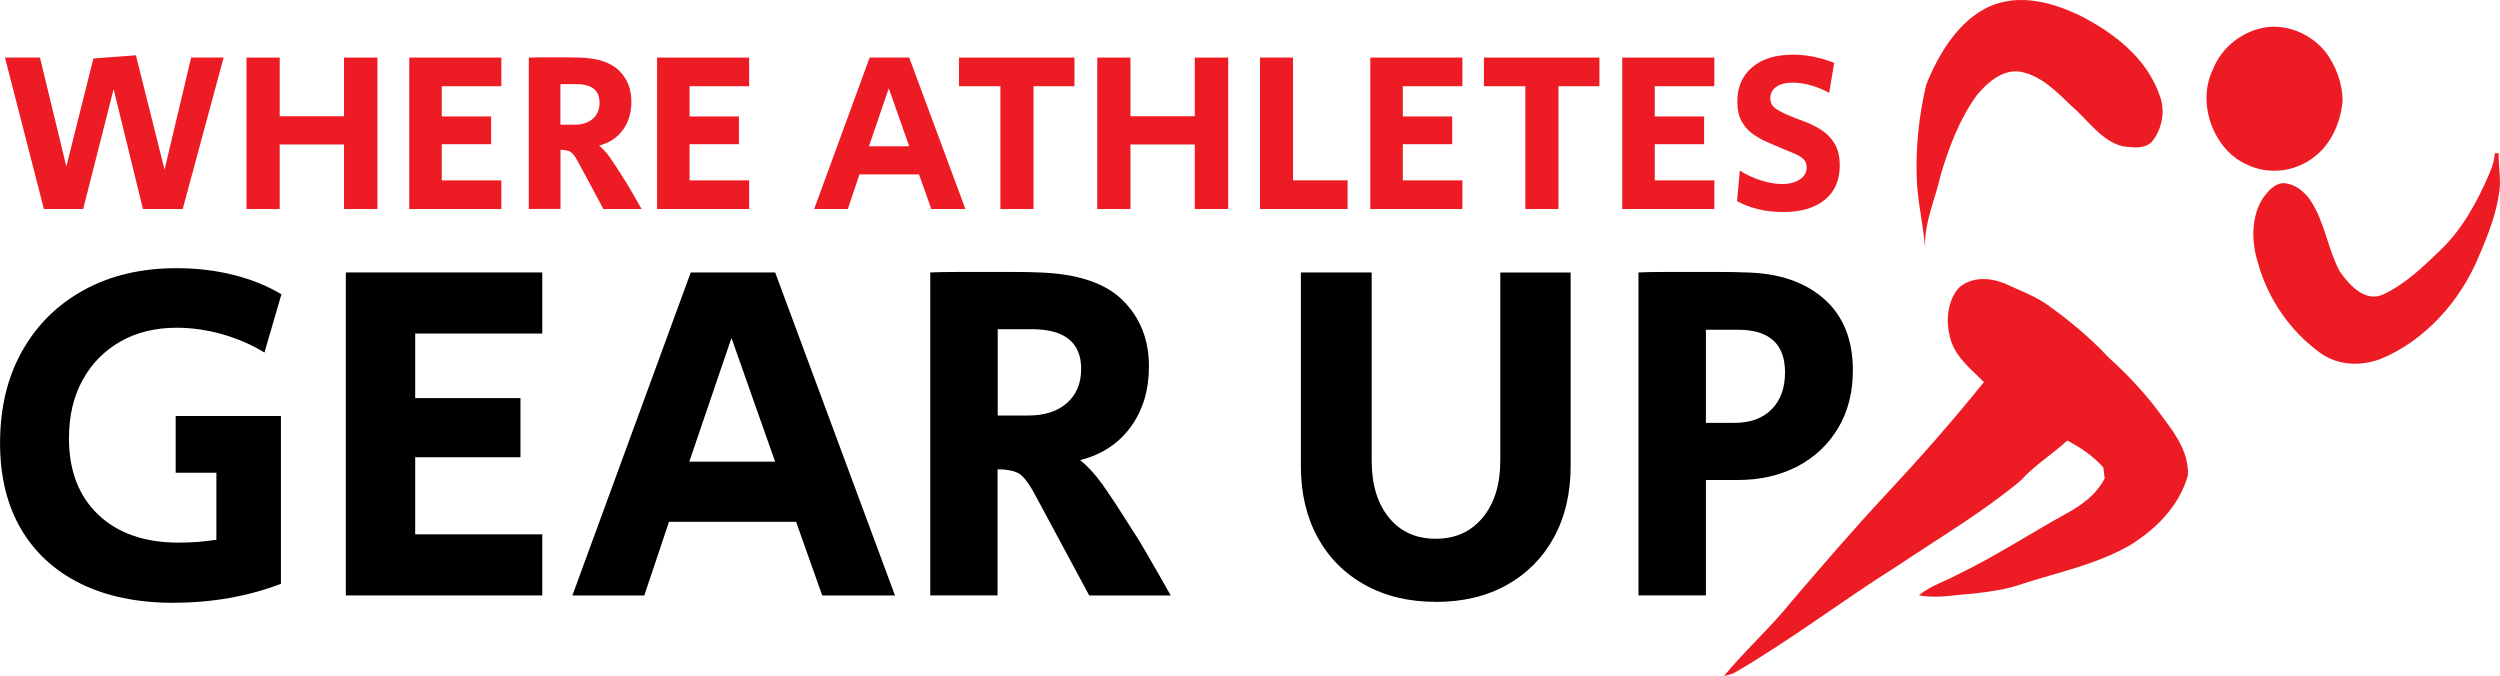
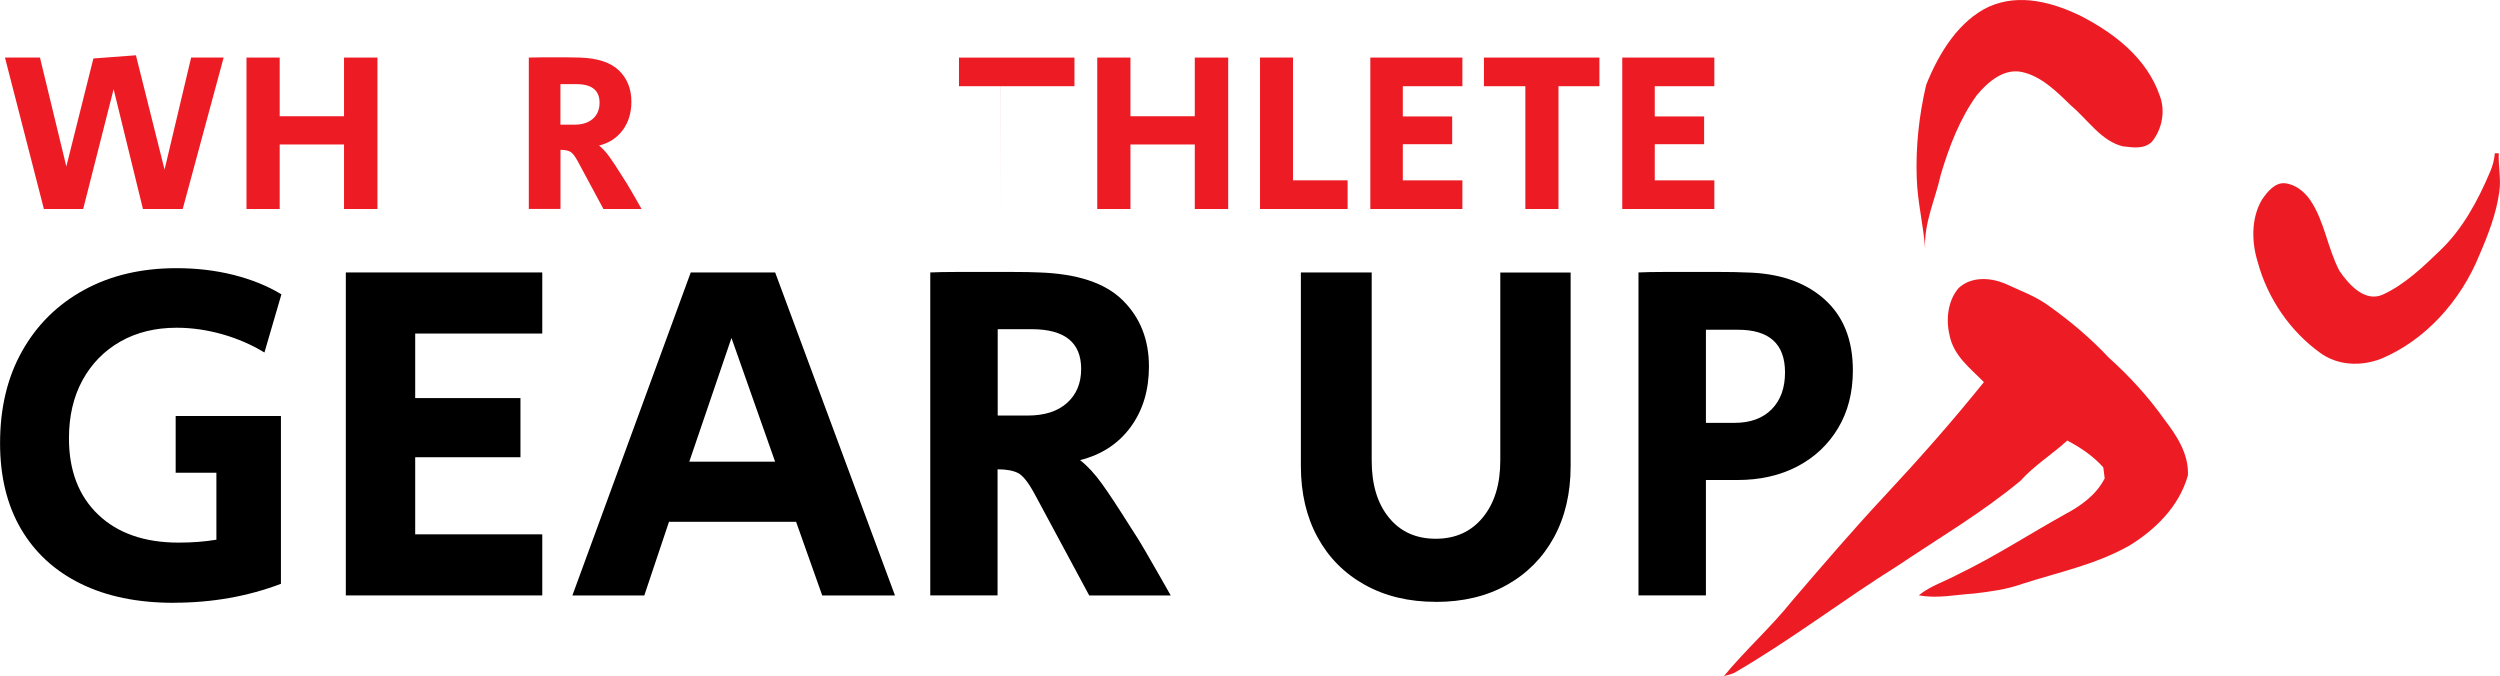
<svg xmlns="http://www.w3.org/2000/svg" viewBox="0 0 362.18 97.92" data-name="Layer 1" id="Layer_1">
  <defs>
    <style>
      .cls-1 {
        fill: #ed1c24;
      }
    </style>
  </defs>
  <g>
    <path d="M6.36,30.28L.72,8.34h5.07l3.82,15.78,3.92-15.65,6.16-.46,4.15,16.57,3.85-16.24h4.71l-5.93,21.94h-5.76l-4.25-17.36-4.41,17.36h-5.7Z" class="cls-1" />
    <path d="M35.71,30.28V8.34h4.81v8.5h9.32v-8.5h4.84v21.94h-4.84v-9.35h-9.32v9.35h-4.81Z" class="cls-1" />
-     <path d="M59.29,30.28V8.34h13.34v4.15h-8.63v4.38h7.15v4.02h-7.15v5.24h8.63v4.15h-13.34Z" class="cls-1" />
    <path d="M76.61,30.28V8.34c.5-.02,1.08-.03,1.71-.03h3.99c.66,0,1.23.01,1.71.03,2.59.09,4.48.72,5.67,1.89,1.19,1.17,1.78,2.67,1.78,4.5,0,1.6-.41,2.97-1.24,4.1-.82,1.13-1.97,1.88-3.44,2.26.5.4,1,.93,1.48,1.6.48.67,1.13,1.65,1.94,2.95.42.64.76,1.2,1.04,1.68.27.48.54.95.81,1.4.26.45.56.97.89,1.56h-5.53l-3.72-6.92c-.42-.77-.79-1.24-1.12-1.4-.33-.16-.79-.25-1.38-.25v8.56h-4.58ZM81.19,18.06h2.04c1.14,0,2.03-.29,2.67-.86.64-.57.96-1.34.96-2.31,0-1.8-1.12-2.7-3.36-2.7h-2.31v5.86Z" class="cls-1" />
-     <path d="M95.19,30.28V8.34h13.34v4.15h-8.63v4.38h7.15v4.02h-7.15v5.24h8.63v4.15h-13.34Z" class="cls-1" />
-     <path d="M117.95,30.28l8.04-21.94h5.73l8.14,21.94h-4.94l-1.78-5.01h-8.63l-1.68,5.01h-4.88ZM125.89,21.19h5.83l-2.96-8.4-2.87,8.4Z" class="cls-1" />
-     <path d="M144.93,30.28V12.49h-6v-4.15h16.73v4.15h-5.93v17.79h-4.81Z" class="cls-1" />
+     <path d="M144.93,30.28V12.49h-6v-4.15h16.73v4.15h-5.93h-4.81Z" class="cls-1" />
    <path d="M158.96,30.28V8.34h4.81v8.5h9.32v-8.5h4.84v21.94h-4.84v-9.35h-9.32v9.35h-4.81Z" class="cls-1" />
    <path d="M182.54,30.28V8.34h4.78v17.79h7.91v4.15h-12.68Z" class="cls-1" />
    <path d="M198.52,30.28V8.34h13.34v4.15h-8.63v4.38h7.15v4.02h-7.15v5.24h8.63v4.15h-13.34Z" class="cls-1" />
    <path d="M220.98,30.28V12.49h-6v-4.15h16.73v4.15h-5.93v17.79h-4.81Z" class="cls-1" />
    <path d="M235.02,30.28V8.34h13.34v4.15h-8.63v4.38h7.15v4.02h-7.15v5.24h8.63v4.15h-13.34Z" class="cls-1" />
-     <path d="M258.27,30.71c-1.3,0-2.52-.14-3.67-.43-1.15-.29-2.14-.67-2.95-1.15l.4-4.41c.99.61,2.03,1.09,3.11,1.43,1.09.34,2.09.51,3.01.51,1.05,0,1.91-.22,2.57-.66.66-.44.99-1.02.99-1.75,0-.53-.17-.94-.49-1.23-.33-.3-.76-.55-1.28-.77-.53-.22-1.11-.46-1.75-.72-.72-.31-1.47-.63-2.22-.96-.76-.33-1.46-.73-2.11-1.2-.65-.47-1.18-1.08-1.58-1.83-.41-.75-.61-1.69-.61-2.83,0-2.09.71-3.74,2.14-4.96,1.43-1.22,3.41-1.83,5.96-1.83,1.95,0,3.93.4,5.93,1.19l-.72,4.35c-.81-.46-1.69-.82-2.62-1.09-.93-.26-1.82-.4-2.65-.4-1.03,0-1.83.2-2.4.61-.57.41-.86.95-.86,1.63,0,.64.24,1.13.71,1.47.47.34,1.07.66,1.8.97.72.31,1.52.62,2.39.94.87.32,1.69.72,2.47,1.22.78.49,1.42,1.15,1.93,1.98.5.82.76,1.88.76,3.18,0,2.13-.72,3.79-2.16,4.97-1.44,1.19-3.46,1.78-6.08,1.78Z" class="cls-1" />
    <path d="M25.16,87.33c-5.25,0-9.74-.93-13.49-2.78-3.75-1.85-6.63-4.5-8.64-7.94-2.01-3.44-3.02-7.58-3.02-12.4,0-5.11,1.06-9.56,3.2-13.35,2.13-3.79,5.12-6.75,8.96-8.85,3.84-2.11,8.31-3.16,13.42-3.16,2.9,0,5.66.33,8.26.98,2.6.66,4.91,1.59,6.92,2.81l-2.46,8.43c-1.83-1.12-3.85-2-6.08-2.64-2.23-.63-4.44-.95-6.64-.95-3.09,0-5.81.67-8.15,2-2.34,1.33-4.17,3.2-5.48,5.59-1.31,2.39-1.97,5.2-1.97,8.43,0,4.69,1.42,8.37,4.25,11.07,2.83,2.69,6.71,4.04,11.63,4.04,1.97,0,3.79-.14,5.48-.42v-9.7h-5.9v-8.22h15.25v24.31c-4.83,1.83-10,2.74-15.53,2.74Z" />
    <path d="M50.1,86.27v-46.8h28.46v8.85h-18.41v9.35h15.25v8.57h-15.25v11.17h18.41v8.85h-28.46Z" />
    <path d="M82.92,86.27l17.15-46.8h12.23l17.36,46.8h-10.54l-3.79-10.68h-18.41l-3.58,10.68h-10.4ZM99.85,66.88h12.44l-6.32-17.92-6.11,17.92Z" />
    <path d="M134.77,86.27v-46.8c1.08-.05,2.29-.07,3.65-.07h8.5c1.41,0,2.62.02,3.65.07,5.53.19,9.56,1.53,12.09,4.04,2.53,2.51,3.79,5.7,3.79,9.59,0,3.42-.88,6.34-2.64,8.75-1.76,2.41-4.21,4.02-7.34,4.81,1.08.84,2.13,1.98,3.16,3.41,1.03,1.43,2.41,3.53,4.15,6.29.89,1.36,1.63,2.55,2.21,3.58.58,1.03,1.16,2.03,1.72,2.99.56.96,1.19,2.07,1.9,3.34h-11.81l-7.94-14.76c-.89-1.64-1.69-2.64-2.39-2.99s-1.69-.53-2.95-.53v18.27h-9.77ZM144.54,60.2h4.36c2.44,0,4.33-.61,5.69-1.83,1.36-1.22,2.04-2.86,2.04-4.92,0-3.84-2.39-5.76-7.17-5.76h-4.92v12.51Z" />
    <path d="M207.99,87.19c-3.89,0-7.31-.82-10.26-2.46s-5.24-3.94-6.85-6.89-2.42-6.39-2.42-10.33v-28.04h10.26v27.26c0,3.47.83,6.22,2.5,8.26,1.66,2.04,3.92,3.06,6.78,3.06s5.13-1.03,6.82-3.09c1.69-2.06,2.53-4.8,2.53-8.22v-27.26h10.19v28.04c0,3.94-.81,7.38-2.42,10.33s-3.89,5.25-6.82,6.89c-2.93,1.64-6.36,2.46-10.29,2.46Z" />
    <path d="M237.37,86.27v-46.8c1.03-.05,2.21-.07,3.55-.07h8.4c1.36,0,2.55.02,3.58.07,4.78.09,8.56,1.37,11.35,3.83,2.79,2.46,4.18,5.91,4.18,10.36,0,3.19-.71,5.97-2.14,8.36s-3.4,4.24-5.9,5.55c-2.51,1.31-5.4,1.97-8.68,1.97h-4.57v16.72h-9.77ZM247.14,61.26h4.15c2.29,0,4.09-.66,5.38-1.97,1.29-1.31,1.93-3.09,1.93-5.34,0-4.12-2.27-6.18-6.82-6.18h-4.64v13.49Z" />
  </g>
  <g>
    <path d="M288.19.95c4.4-1.95,9.26-.61,13.42,1.44,4.64,2.43,9.38,5.96,11.29,11.5.85,2.26.29,4.9-1.17,6.67-1.16,1.1-2.8.79-4.18.64-3.14-.75-5.07-3.86-7.51-5.9-2.12-2.07-4.37-4.32-7.23-4.89-2.56-.47-4.77,1.41-6.41,3.36-2.46,3.38-4.02,7.45-5.24,11.55-.79,3.58-2.47,7-2.26,10.77-.24-3.49-1.13-6.88-1.22-10.38-.16-4.52.35-9.06,1.37-13.42,1.87-4.68,4.76-9.31,9.14-11.35Z" class="cls-1" />
-     <path d="M328.29,3.94c3.18-.41,6.53.98,8.67,3.65,1.45,1.99,2.42,4.49,2.41,7.07-.28,3.14-1.7,6.25-4.07,8.05-2.79,2.2-6.61,2.66-9.76,1.14-4.67-1.98-7.39-8.67-4.99-13.72,1.35-3.44,4.47-5.68,7.75-6.18Z" class="cls-1" />
    <path d="M361.43,22.21c.19-.01.38-.02.57-.01-.08,1.86.36,3.73.08,5.58-.44,3.19-1.6,6.19-2.85,9.08-2.75,6.82-7.94,12.45-14.24,15.1-2.89,1.13-6.32,1.05-8.93-.89-4.21-3.06-7.53-7.73-8.98-13.12-.92-2.91-.95-6.41.63-9.05.79-1.16,1.86-2.45,3.28-2.36,1.47.15,2.79,1.14,3.68,2.42,2.09,3.06,2.53,7.04,4.26,10.3,1.44,2.11,3.78,4.61,6.36,3.38,3.11-1.46,5.73-3.95,8.26-6.4,3.2-3.06,5.42-7.15,7.2-11.36.36-.84.61-1.74.68-2.68h0Z" class="cls-1" />
    <path d="M283.7,41.77c1.85-1.74,4.58-1.58,6.74-.7,2.16,1.02,4.44,1.81,6.42,3.27,3.07,2.19,5.99,4.64,8.62,7.45,2.96,2.66,5.71,5.63,8.07,8.97,1.74,2.28,3.55,4.94,3.42,8.09-1.28,4.59-4.82,7.95-8.5,10.2-4.88,2.76-10.32,3.86-15.54,5.55-2.26.81-4.62,1.11-6.97,1.39-2.66.16-5.33.77-7.98.25,1.7-1.38,3.76-1.99,5.63-3.01,5.37-2.58,10.42-5.88,15.65-8.78,2.21-1.19,4.39-2.71,5.65-5.14-.07-.53-.13-1.07-.2-1.6-1.49-1.68-3.33-2.88-5.22-3.89-2.21,2.03-4.76,3.58-6.8,5.85-5.59,4.63-11.77,8.26-17.72,12.26-8.01,5.01-15.59,10.85-23.76,15.57-.48.19-.96.34-1.46.44,3.13-3.8,6.79-7.04,9.87-10.89,4.45-5.19,8.91-10.39,13.56-15.37,4.91-5.26,9.68-10.67,14.23-16.32-1.92-1.97-4.4-3.79-4.98-6.82-.55-2.29-.23-4.99,1.28-6.76h0Z" class="cls-1" />
  </g>
</svg>